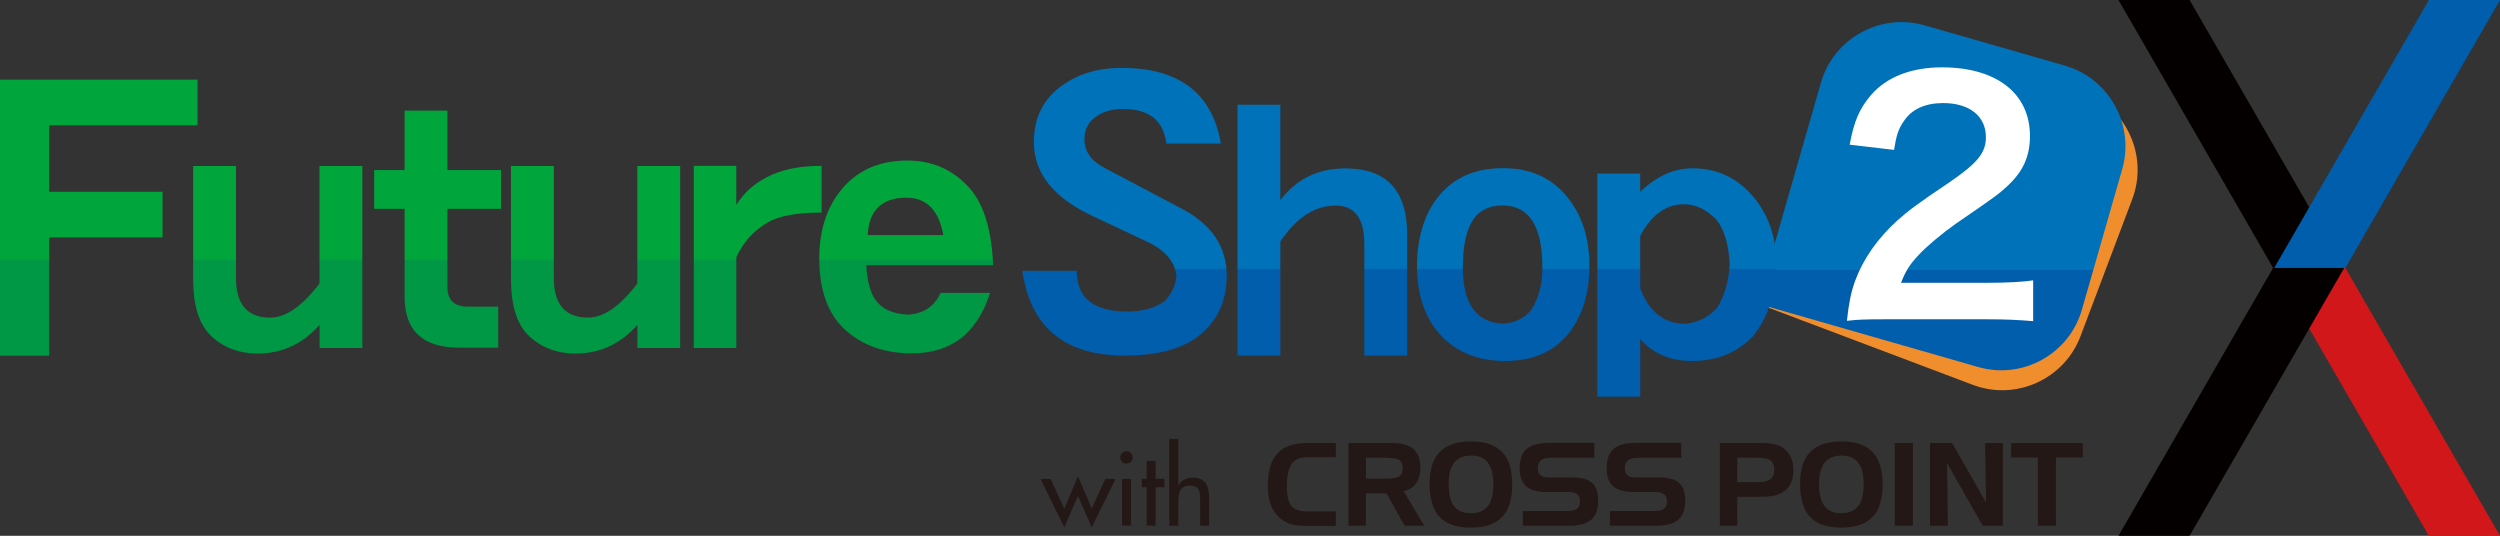
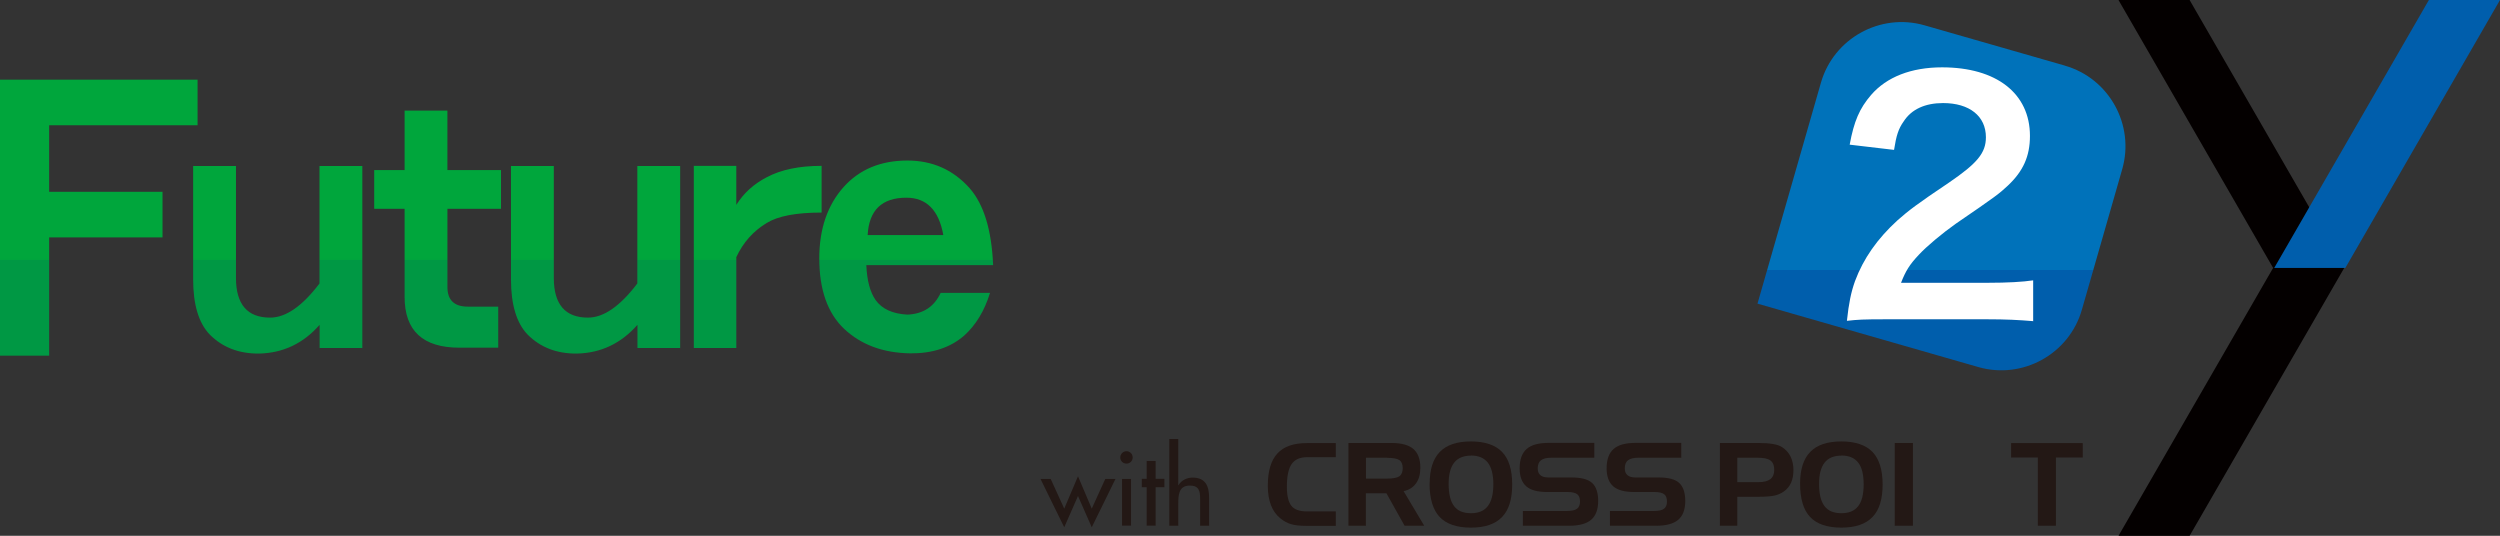
<svg xmlns="http://www.w3.org/2000/svg" id="src" width="225.35" height="48.3" viewBox="0 0 225.35 48.3">
  <rect x="0" y="0" width="225.35" height="48.3" fill="#333333" stroke="none" />
  <defs>
    <linearGradient id="linear-gradient" x1="175.02" y1="32.59" x2="175.02" y2="-6.65" gradientUnits="userSpaceOnUse">
      <stop offset=".21" stop-color="#005eac" />
      <stop offset=".21" stop-color="#0069b3" />
      <stop offset=".21" stop-color="#0070b8" />
      <stop offset=".21" stop-color="#0072ba" />
    </linearGradient>
    <linearGradient id="linear-gradient-2" x1="44.76" y1="24.47" x2="44.76" y2="14.01" gradientUnits="userSpaceOnUse">
      <stop offset=".1" stop-color="#009844" />
      <stop offset=".1" stop-color="#009d40" />
      <stop offset=".1" stop-color="#00a43d" />
      <stop offset=".12" stop-color="#00a63c" />
    </linearGradient>
    <linearGradient id="linear-gradient-3" x1="126.13" y1="35.02" x2="126.13" y2="-2.04" gradientUnits="userSpaceOnUse">
      <stop offset=".29" stop-color="#005eac" />
      <stop offset=".29" stop-color="#0069b3" />
      <stop offset=".29" stop-color="#0070b8" />
      <stop offset=".3" stop-color="#0072ba" />
    </linearGradient>
  </defs>
  <g>
-     <polygon points="211.41 24.15 205 24.15 218.94 48.3 225.35 48.3 211.41 24.15" style="fill: #d1171a; stroke-width: 0px;" />
    <polygon points="204.9 24.15 211.31 24.15 197.37 0 190.96 0 204.9 24.15" style="fill: #040000; stroke-width: 0px;" />
    <polygon points="204.9 24.15 211.31 24.15 197.37 48.3 190.96 48.3 204.9 24.15" style="fill: #040000; stroke-width: 0px;" />
    <polygon points="211.41 24.15 205 24.15 218.94 0 225.35 0 211.41 24.15" style="fill: #005eac; stroke-width: 0px;" />
  </g>
  <g>
-     <path d="m187.81,8.25l-12.34-4.66c-3.88-1.46-8.25.51-9.71,4.39l-7.32,19.39,19.39,7.32c3.88,1.47,8.25-.51,9.71-4.39l4.66-12.34c1.47-3.88-.51-8.25-4.39-9.71Zm-4.52,20.7c-1.32-.11-2.43-.17-4.23-.17h-8.97c-2.19,0-2.63.03-3.61.14.17-1.59.37-2.57.73-3.58.76-2.04,2.02-3.83,3.83-5.48.98-.87,1.82-1.51,4.61-3.38,2.58-1.76,3.36-2.69,3.36-4.11,0-1.9-1.48-3.08-3.86-3.08-1.62,0-2.85.56-3.55,1.65-.48.67-.67,1.29-.87,2.57l-4-.47c.39-2.12.89-3.27,1.93-4.48,1.4-1.62,3.61-2.49,6.4-2.49,4.9,0,7.92,2.35,7.92,6.18,0,1.85-.62,3.19-1.99,4.48-.78.73-1.06.95-4.7,3.44-1.23.87-2.63,2.04-3.33,2.8-.84.89-1.18,1.45-1.6,2.52h7.83c1.76,0,3.16-.08,4.08-.22v3.69Z" style="fill: #f08d2d; stroke-width: 0px;" />
    <path d="m186.15,5.92l-12.68-3.64c-3.99-1.14-8.18,1.18-9.33,5.17l-5.72,19.92,19.92,5.72c3.98,1.14,8.18-1.18,9.32-5.17l3.64-12.68c1.14-3.98-1.18-8.18-5.17-9.32Z" style="fill: url(#linear-gradient); stroke-width: 0px;" />
    <path d="m183.29,28.95c-1.32-.11-2.43-.17-4.23-.17h-8.97c-2.19,0-2.63.03-3.61.14.17-1.59.37-2.57.73-3.58.76-2.04,2.02-3.83,3.83-5.48.98-.87,1.82-1.51,4.61-3.38,2.58-1.76,3.36-2.69,3.36-4.11,0-1.9-1.48-3.08-3.86-3.08-1.62,0-2.85.56-3.55,1.65-.48.67-.67,1.29-.87,2.57l-4-.47c.39-2.12.89-3.27,1.93-4.48,1.4-1.62,3.61-2.49,6.4-2.49,4.9,0,7.92,2.35,7.92,6.18,0,1.85-.62,3.19-1.99,4.48-.78.73-1.06.95-4.7,3.44-1.23.87-2.63,2.04-3.33,2.8-.84.89-1.18,1.45-1.6,2.52h7.83c1.76,0,3.16-.08,4.08-.22v3.69Z" style="fill: #fff; stroke-width: 0px;" />
    <path d="m17.81,11.29H4.43v6h10.22v4.11H4.43v10.66H0V7.18h17.81v4.11Zm14.86,20.08h-3.86v-2.09c-1.47,1.68-3.29,2.54-5.45,2.59-1.81.02-3.29-.55-4.45-1.71-1-1.04-1.5-2.7-1.5-4.98v-10.22h3.86v10.09c0,2.39,1.03,3.58,3.08,3.58,1.41,0,2.9-1.03,4.45-3.08v-10.59h3.86v16.42Zm12.49-12.55h-4.83v7.04c0,1.19.61,1.78,1.84,1.78h2.74v3.7h-3.49c-3.3,0-4.95-1.52-4.95-4.58v-7.94h-2.74v-3.49h2.74v-5.36h3.86v5.36h4.83v3.49Zm16.16,12.55h-3.86v-2.09c-1.48,1.68-3.29,2.54-5.45,2.59-1.81.02-3.29-.55-4.45-1.71-1-1.04-1.5-2.7-1.5-4.98v-10.22h3.86v10.09c0,2.39,1.03,3.58,3.08,3.58,1.41,0,2.9-1.03,4.45-3.08v-10.59h3.86v16.42Zm12.74-12.21c-2.28,0-3.93.31-4.95.94-1.21.73-2.12,1.75-2.74,3.08v8.19h-3.83V14.95h3.83v3.52c.66-1.06,1.58-1.89,2.74-2.49,1.29-.69,2.94-1.03,4.95-1.03v4.2Zm15.46,4.74h-11.43c.06,1.39.34,2.44.84,3.15.58.81,1.54,1.24,2.87,1.31,1.41-.06,2.41-.71,2.99-1.96h4.45c-.5,1.62-1.28,2.91-2.34,3.86-1.25,1.08-2.87,1.61-4.86,1.59-2.45-.04-4.43-.78-5.95-2.21-1.49-1.41-2.24-3.53-2.24-6.35,0-2.66.74-4.81,2.21-6.45,1.43-1.58,3.34-2.37,5.73-2.37,2.26,0,4.13.83,5.61,2.49,1.29,1.47,1.99,3.79,2.12,6.95Zm-4.49-2.71c-.4-2.24-1.51-3.37-3.33-3.37-2.2,0-3.37,1.12-3.49,3.37h6.82Z" style="fill: url(#linear-gradient-2); stroke-width: 0px;" />
-     <path d="m110.57,24.96c-.02,2.33-.93,4.16-2.73,5.48-1.5,1.07-3.66,1.61-6.48,1.61-5.4,0-8.47-2.55-9.21-7.64h4.91c0,2.45,1.52,3.67,4.56,3.67,1.39,0,2.51-.32,3.39-.96.59-.64.93-1.36,1.04-2.16-.11-1.32-.97-2.38-2.6-3.15l-4.95-2.33c-3.54-1.65-5.31-3.87-5.31-6.68,0-2.17.84-3.86,2.51-5.07,1.47-1.07,3.28-1.61,5.4-1.61,5.18,0,8.17,2.27,8.95,6.82h-4.91c-.26-2.08-1.56-3.12-3.91-3.12-.91,0-1.68.2-2.31.61-.78.5-1.17,1.2-1.17,2.09,0,1.12.6,1.99,1.79,2.6l7,3.7c2.71,1.42,4.06,3.46,4.04,6.13Zm16.27,7.09h-3.86v-10.06c0-2.3-.86-3.46-2.59-3.46-1.87,0-3.53,1.08-4.98,3.24v10.28h-3.86V9.44h3.86v8.6c1.45-1.91,3.4-2.86,5.85-2.86,3.72,0,5.58,1.98,5.58,5.95v10.93Zm16.43-8.07c0,2.45-.62,4.47-1.87,6.07-1.33,1.66-3.24,2.49-5.73,2.49s-4.51-.83-5.95-2.49c-1.33-1.53-1.99-3.56-1.99-6.07s.64-4.65,1.9-6.23c1.37-1.72,3.31-2.59,5.82-2.59s4.32.83,5.73,2.49c1.39,1.64,2.09,3.75,2.09,6.32Zm-4.24.12c0-3.72-1.2-5.58-3.59-5.58-1.16,0-2.03.41-2.61,1.22-.64.91-.97,2.37-.97,4.36,0,3.26,1.19,4.95,3.58,5.08,1.1-.06,1.96-.48,2.59-1.24.67-1.06,1-2.34,1-3.83Zm21.09-.37c0,2.6-.7,4.79-2.09,6.57-1.46,1.5-3.28,2.24-5.48,2.24-1.99,0-3.56-.66-4.7-1.99v5.2h-3.86V15.64h3.86v1.65c1.47-1.41,3.04-2.12,4.7-2.12,2.24,0,4.09.87,5.54,2.62,1.35,1.66,2.03,3.64,2.03,5.95Zm-4.2.13c-.09-1.85-.5-3.22-1.25-4.11-.89-.89-1.85-1.34-2.87-1.34-1.62,0-2.93.95-3.95,2.84v4.73c.77,2.08,2.08,3.15,3.95,3.21,1.17-.06,2.16-.55,2.99-1.46.64-1.02,1.02-2.31,1.12-3.86Z" style="fill: url(#linear-gradient-3); stroke-width: 0px;" />
  </g>
  <g>
    <path d="m95.93,45.85l1.24-2.92,1.24,2.92,1.22-2.68h.92l-2.14,4.36-1.24-2.82-1.24,2.82-2.14-4.36h.92l1.22,2.68Z" style="fill: #231815; stroke-width: 0px;" />
    <path d="m102.1,41.24c0,.31-.25.55-.56.55s-.56-.24-.56-.55.25-.57.56-.57.56.25.56.57Zm-.15,6.14h-.81v-4.21h.81v4.21Z" style="fill: #231815; stroke-width: 0px;" />
    <path d="m104.17,47.38h-.81v-3.46h-.44v-.76h.44v-1.61h.81v1.61h.79v.76h-.79v3.46Z" style="fill: #231815; stroke-width: 0px;" />
    <path d="m106.21,39.57v4.17h.02c.25-.45.76-.69,1.27-.69,1.19,0,1.49.8,1.49,1.83v2.51h-.81v-2.41c0-.72-.1-1.21-.93-1.21-1.04,0-1.04.92-1.04,1.68v1.94h-.81v-7.82h.81Z" style="fill: #231815; stroke-width: 0px;" />
  </g>
  <g>
    <path d="m117.83,41.21c-.65,0-1.12.21-1.4.62-.29.41-.43,1.09-.43,2.04,0,.82.14,1.4.41,1.73.27.34.75.5,1.42.5h2.58v1.3h-2.65c-.59,0-1.05-.05-1.38-.15-.34-.1-.65-.27-.95-.51-.38-.3-.67-.7-.86-1.19-.19-.49-.29-1.07-.29-1.75,0-1.32.28-2.29.86-2.92.57-.63,1.46-.94,2.66-.94h2.61v1.27h-2.58Z" style="fill: #231815; stroke-width: 0px;" />
    <path d="m121.56,39.93h3.86c.9,0,1.56.18,1.98.54.42.36.63.93.63,1.7,0,.57-.13,1.04-.39,1.4-.26.36-.63.6-1.12.7l1.86,3.12h-1.77l-1.64-2.93h-1.85v2.93h-1.57v-7.46Zm3.49,1.33h-1.92v1.88h1.92c.52,0,.89-.07,1.09-.21.2-.14.3-.39.3-.73s-.1-.58-.29-.72c-.2-.14-.57-.21-1.1-.21Z" style="fill: #231815; stroke-width: 0px;" />
    <path d="m128.87,43.59c0-1.28.31-2.24.92-2.86.61-.63,1.55-.94,2.8-.94s2.2.32,2.81.95c.61.63.91,1.61.91,2.93s-.3,2.3-.91,2.93c-.61.64-1.54.96-2.81.96s-2.22-.32-2.82-.96c-.6-.64-.91-1.64-.91-3.01Zm3.72-2.52c-.67,0-1.17.21-1.51.63-.33.42-.5,1.05-.5,1.9,0,.92.16,1.59.49,2.02.32.43.83.64,1.52.64s1.19-.21,1.52-.64c.33-.42.5-1.08.5-1.96s-.17-1.54-.5-1.96c-.33-.42-.84-.64-1.52-.64Z" style="fill: #231815; stroke-width: 0px;" />
    <path d="m143.7,41.26h-3.88c-.42,0-.72.08-.92.23-.19.15-.29.4-.29.74,0,.27.08.47.25.61.16.14.41.2.74.2h2.07c.86,0,1.47.16,1.84.49.36.33.55.87.55,1.63s-.21,1.33-.63,1.69c-.42.36-1.08.54-1.98.54h-4.18v-1.33h3.93c.45,0,.76-.06.95-.2.18-.13.27-.35.27-.65s-.08-.53-.25-.66c-.17-.13-.46-.2-.86-.2h-1.85c-.86,0-1.49-.17-1.88-.51-.4-.35-.6-.89-.6-1.63,0-.79.21-1.37.63-1.74.42-.37,1.08-.55,1.99-.55h4.11v1.33Z" style="fill: #231815; stroke-width: 0px;" />
    <path d="m151.55,41.26h-3.88c-.42,0-.72.08-.92.23-.2.15-.29.4-.29.74,0,.27.08.47.25.61.17.14.41.2.74.2h2.08c.86,0,1.47.16,1.83.49.36.33.55.87.55,1.63s-.21,1.33-.63,1.69c-.42.36-1.08.54-1.98.54h-4.18v-1.33h3.93c.45,0,.76-.06.94-.2.18-.13.27-.35.27-.65s-.08-.53-.25-.66c-.17-.13-.45-.2-.86-.2h-1.85c-.86,0-1.49-.17-1.88-.51-.4-.35-.6-.89-.6-1.63,0-.79.21-1.37.63-1.74.42-.37,1.08-.55,1.99-.55h4.11v1.33Z" style="fill: #231815; stroke-width: 0px;" />
    <path d="m155.03,39.93h3.4c.58,0,1.03.03,1.38.09.34.06.62.15.82.28.34.22.59.5.77.85.17.35.26.75.26,1.21s-.07.83-.21,1.15c-.14.32-.36.58-.65.79-.24.17-.52.3-.84.37-.32.07-.8.11-1.45.11h-1.91v2.61h-1.57v-7.46Zm3.39,1.33h-1.82v2.2h1.92c.47,0,.82-.09,1.06-.27.23-.18.35-.46.35-.83,0-.4-.11-.68-.34-.85-.22-.17-.61-.25-1.16-.25Z" style="fill: #231815; stroke-width: 0px;" />
    <path d="m162.26,43.59c0-1.28.31-2.24.92-2.86.61-.63,1.55-.94,2.8-.94s2.2.32,2.81.95c.6.63.91,1.61.91,2.93s-.3,2.3-.91,2.93c-.61.64-1.54.96-2.81.96s-2.22-.32-2.82-.96c-.6-.64-.9-1.64-.9-3.01Zm3.72-2.52c-.67,0-1.18.21-1.51.63-.33.42-.5,1.05-.5,1.9,0,.92.16,1.59.49,2.02.32.43.83.64,1.52.64s1.19-.21,1.52-.64c.33-.42.49-1.08.49-1.96s-.16-1.54-.49-1.96c-.33-.42-.83-.64-1.52-.64Z" style="fill: #231815; stroke-width: 0px;" />
    <path d="m172.43,47.39h-1.64v-7.46h1.64v7.46Z" style="fill: #231815; stroke-width: 0px;" />
-     <path d="m173.98,39.93h1.98l3.06,5.36-.08-5.36h1.6v7.46h-1.82l-3.21-5.64.07,5.64h-1.61v-7.46Z" style="fill: #231815; stroke-width: 0px;" />
    <path d="m183.69,41.24h-2.41v-1.3h6.46v1.3h-2.42v6.15h-1.63v-6.15Z" style="fill: #231815; stroke-width: 0px;" />
  </g>
</svg>